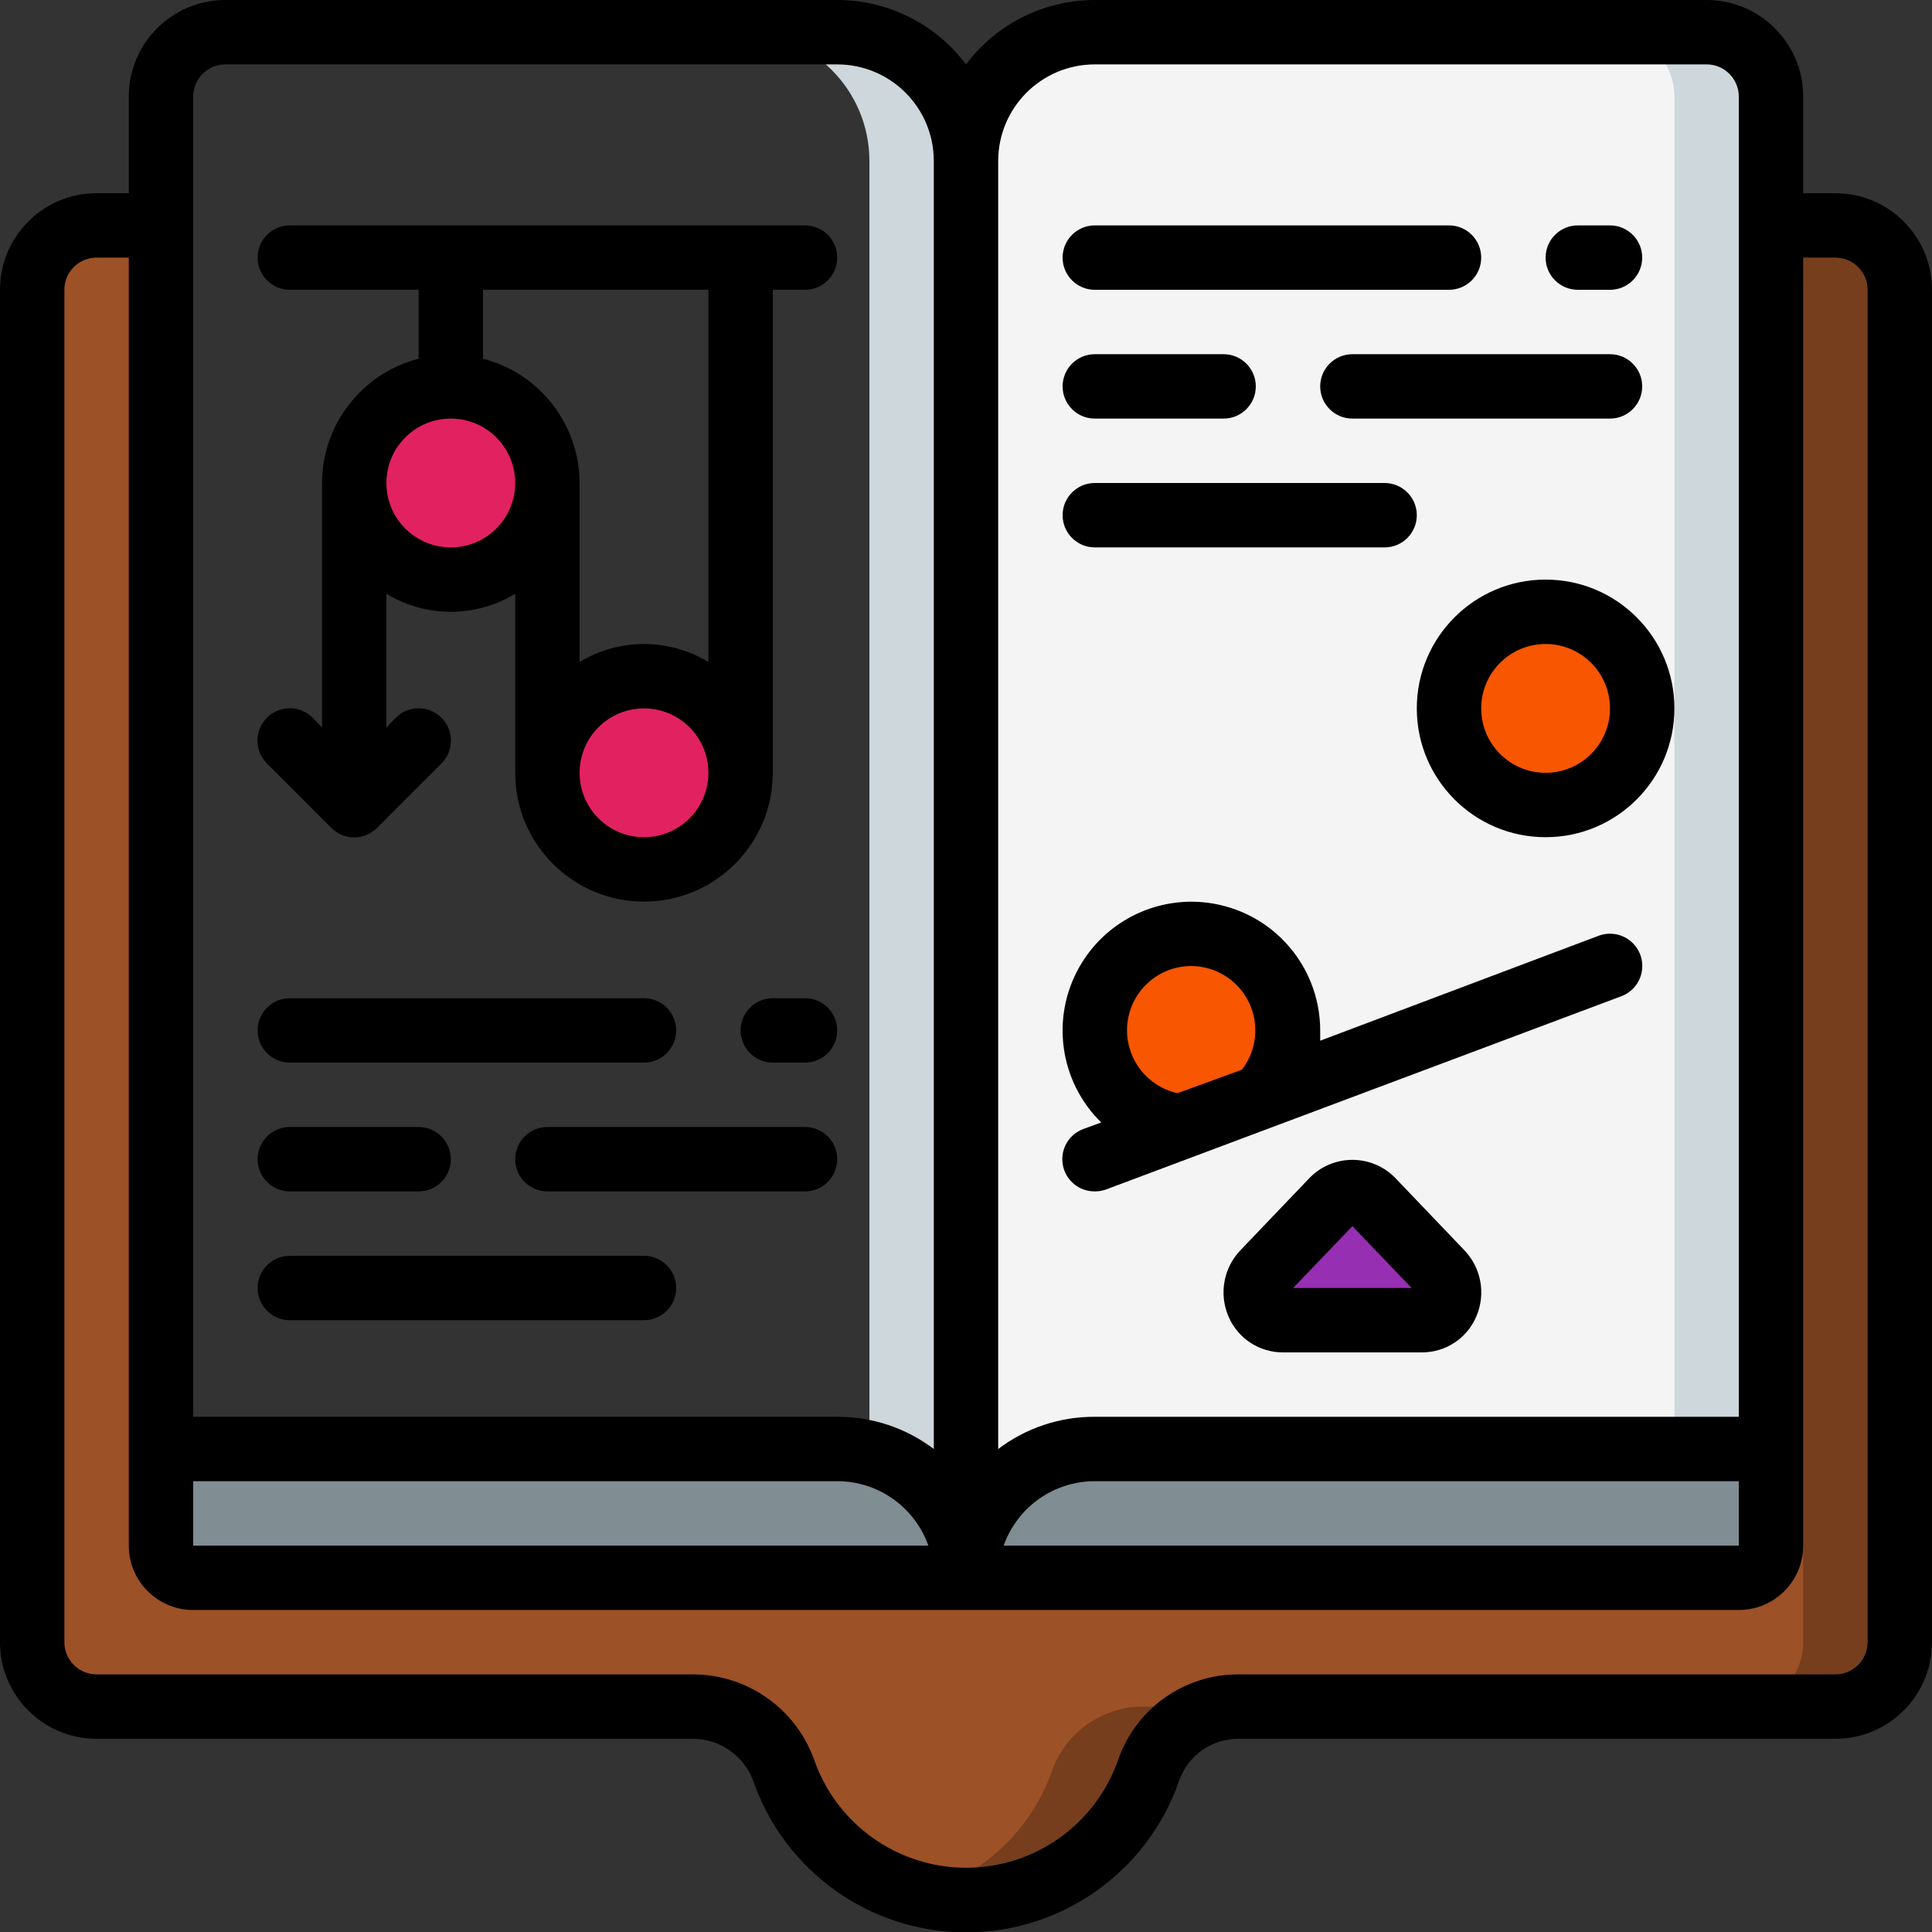
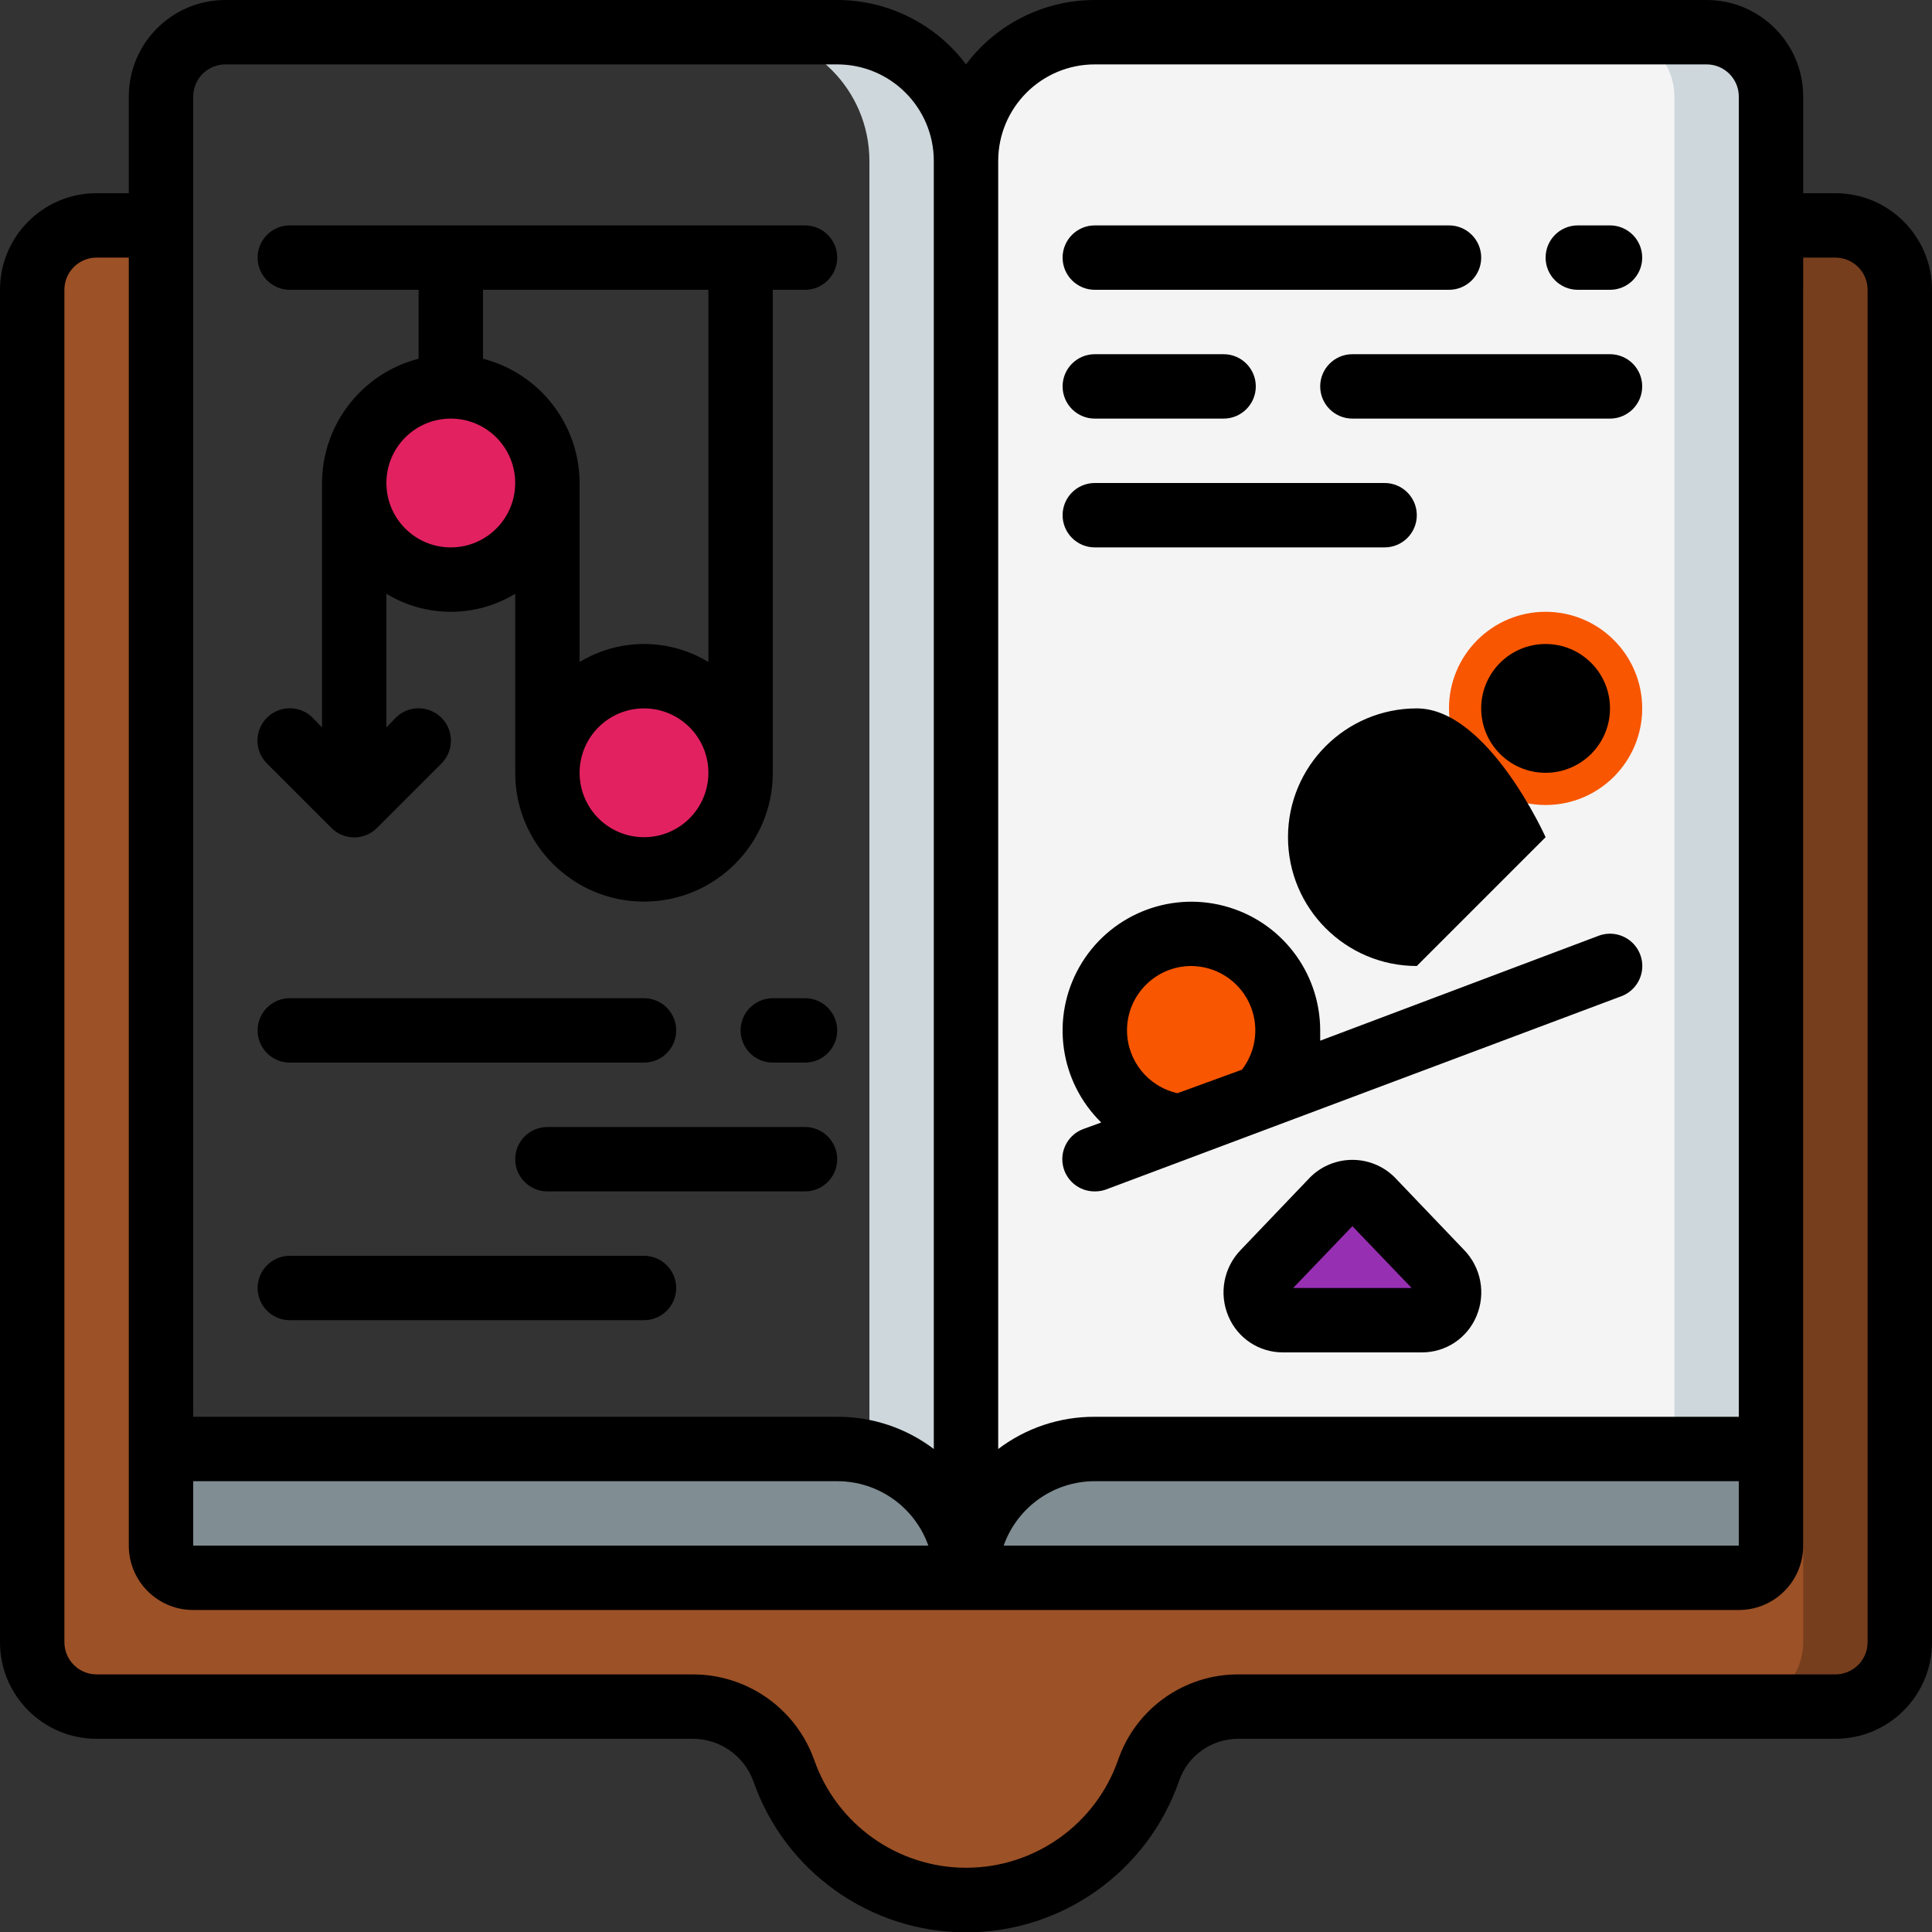
<svg xmlns="http://www.w3.org/2000/svg" height="512" viewBox="0 0 60 60" width="512">
  <rect x="0" y="0" width="60" height="60" fill="#333333" stroke="none" />
  <g id="Page-1" fill="none" fill-rule="evenodd">
    <g id="008---Physics-Book" fill-rule="nonzero">
      <g id="colour" transform="translate(1 1)">
        <path id="Shape" d="m58 8v42c0 1.105-.895 2-2 2h-18.52c-1.265.008-2.388.808-2.81 2-.836 2.417-3.113 4.038-5.67 4.038s-4.834-1.621-5.67-4.038c-.422-1.192-1.545-1.992-2.81-2h-18.52c-1.105 0-2-.895-2-2v-42c0-1.105.895-2 2-2h2v41c0 .552.448 1 1 1h48c.552 0 1-.448 1-1v-41h2c1.105 0 2 .895 2 2z" fill="#9c5126" />
        <path id="Shape" d="m56 6h-2v.28c.615.355.996 1.01 1 1.72v42c0 1.105-.895 2-2 2h3c1.105 0 2-.895 2-2v-42c0-1.105-.895-2-2-2z" fill="#763e1d" />
-         <path id="Shape" d="m31.67 54c-.665 1.89-2.229 3.323-4.17 3.82.49.126.994.187 1.5.18 2.548.006 4.821-1.598 5.67-4 .422-1.192 1.545-1.992 2.81-2h-3c-1.265.008-2.388.808-2.81 2z" fill="#763e1d" />
        <path id="Shape" d="m29 48h-24c-.552 0-1-.448-1-1v-3h21c2.209 0 4 1.791 4 4z" fill="#808d93" />
        <path id="Shape" d="m54 44v3c0 .552-.448 1-1 1h-24c0-2.209 1.791-4 4-4z" fill="#808d93" />
        <path id="Shape" d="m54 2v42h-21c-2.209 0-4 1.791-4 4v-44c0-2.209 1.791-4 4-4h19c1.105 0 2 .895 2 2z" fill="#f4f4f4" />
        <path id="Shape" d="m52 0h-3c1.105 0 2 .895 2 2v42h3v-42c0-1.105-.895-2-2-2z" fill="#ced7db" />
        <path id="Shape" d="m25 0h-3c2.209 0 4 1.791 4 4v40.14c1.761.455 2.994 2.041 3 3.86v-44c0-2.209-1.791-4-4-4z" fill="#ced7db" />
        <circle id="Oval" cx="13" cy="14" fill="#e22161" r="3" />
        <circle id="Oval" cx="19" cy="23" fill="#e22161" r="3" />
        <path id="Shape" d="m39 31c-.003.768-.3 1.505-.83 2.06l-2.45.94c-1.612-.151-2.813-1.554-2.714-3.169.098-1.616 1.461-2.862 3.079-2.816 1.618.046 2.908 1.367 2.915 2.986z" fill="#f85600" />
        <circle id="Oval" cx="47" cy="21" fill="#f85600" r="3" />
        <path id="Shape" d="m43.16 40h-4.32c-.345-.017-.648-.234-.775-.555-.127-.321-.055-.687.185-.935l2.16-2.25c.15-.168.365-.265.59-.265s.44.096.59.265l2.16 2.25c.24.248.312.614.185.935-.127.321-.43.538-.775.555z" fill="#972fb2" />
      </g>
      <g id="outline" fill="#000">
        <path id="Shape" d="m57 6h-1v-3c0-1.657-1.343-3-3-3h-19c-1.574 0-3.056.741-4 2-.944-1.259-2.426-2-4-2h-19c-1.657 0-3 1.343-3 3v3h-1c-1.657 0-3 1.343-3 3v42c0 1.657 1.343 3 3 3h18.52c.833.001 1.578.519 1.87 1.3.976 2.819 3.631 4.711 6.615 4.711s5.639-1.891 6.615-4.711c.275-.789 1.025-1.312 1.86-1.3h18.52c1.657 0 3-1.343 3-3v-42c0-1.657-1.343-3-3-3zm-23-4h19c.552 0 1 .448 1 1v41h-20c-1.083-.006-2.137.346-3 1v-40c0-1.657 1.343-3 3-3zm20 44v2h-22.83c.424-1.199 1.558-2.001 2.83-2zm-47-44h19c1.657 0 3 1.343 3 3v40c-.863-.654-1.917-1.006-3-1h-20v-41c0-.552.448-1 1-1zm-1 44 20 0c1.272-.001 2.406.801 2.83 2h-22.83zm52 5c0 .552-.448 1-1 1h-18.52c-1.686-.013-3.194 1.048-3.75 2.64-.697 2.014-2.594 3.365-4.725 3.365s-4.028-1.351-4.725-3.365c-.573-1.584-2.076-2.639-3.76-2.64h-18.52c-.552 0-1-.448-1-1v-42c0-.552.448-1 1-1h1v40c0 1.105.895 2 2 2h48c1.105 0 2-.895 2-2v-40h1c.552 0 1 .448 1 1z" />
        <path id="Shape" d="m9 33h11c.552 0 1-.448 1-1s-.448-1-1-1h-11c-.552 0-1 .448-1 1s.448 1 1 1z" />
        <path id="Shape" d="m9 41h11c.552 0 1-.448 1-1s-.448-1-1-1h-11c-.552 0-1 .448-1 1s.448 1 1 1z" />
        <path id="Shape" d="m25 35h-8c-.552 0-1 .448-1 1s.448 1 1 1h8c.552 0 1-.448 1-1s-.448-1-1-1z" />
-         <path id="Shape" d="m9 37h4c.552 0 1-.448 1-1s-.448-1-1-1h-4c-.552 0-1 .448-1 1s.448 1 1 1z" />
        <path id="Shape" d="m10 15v7.59l-.29-.3c-.254-.254-.623-.353-.97-.26-.347.093-.617.363-.71.71-.093.347.006.716.26.97l2 2c.188.189.443.296.71.296s.522-.106.71-.296l2-2c.392-.392.392-1.028 0-1.42s-1.028-.392-1.42 0l-.29.3v-4.15c1.229.747 2.771.747 4 0v5.56c0 2.209 1.791 4 4 4s4-1.791 4-4v-15h1c.552 0 1-.448 1-1s-.448-1-1-1h-16c-.552 0-1 .448-1 1s.448 1 1 1h4v2.14c-1.761.455-2.994 2.041-3 3.86zm4 2c-1.105 0-2-.895-2-2s.895-2 2-2 2 .895 2 2-.895 2-2 2zm6 9c-1.105 0-2-.895-2-2s.895-2 2-2 2 .895 2 2-.895 2-2 2zm2-17v11.56c-1.229-.747-2.771-.747-4 0v-5.56c-.006-1.819-1.239-3.405-3-3.86v-2.14z" />
        <path id="Shape" d="m34.2 34.86-.55.2c-.458.166-.73.638-.643 1.118.086.479.506.827.993.822.119.001.238-.019.35-.06l16-6c.336-.125.579-.42.639-.773.06-.353-.074-.712-.35-.94s-.653-.292-.989-.167l-8.65 3.26c0-.11 0-.21 0-.32-.002-1.815-1.225-3.401-2.98-3.864s-3.602.314-4.498 1.892c-.897 1.578-.618 3.562.678 4.832zm2.8-4.86c.759.006 1.45.441 1.783 1.123.333.683.25 1.495-.213 2.097l-2 .73c-.916-.202-1.568-1.012-1.57-1.95 0-1.105.895-2 2-2z" />
-         <path id="Shape" d="m48 26c2.209 0 4-1.791 4-4s-1.791-4-4-4-4 1.791-4 4 1.791 4 4 4zm0-6c1.105 0 2 .895 2 2s-.895 2-2 2-2-.895-2-2 .895-2 2-2z" />
+         <path id="Shape" d="m48 26s-1.791-4-4-4-4 1.791-4 4 1.791 4 4 4zm0-6c1.105 0 2 .895 2 2s-.895 2-2 2-2-.895-2-2 .895-2 2-2z" />
        <path id="Shape" d="m25 31h-1c-.552 0-1 .448-1 1s.448 1 1 1h1c.552 0 1-.448 1-1s-.448-1-1-1z" />
        <path id="Shape" d="m34 9h11c.552 0 1-.448 1-1s-.448-1-1-1h-11c-.552 0-1 .448-1 1s.448 1 1 1z" />
        <path id="Shape" d="m34 17h9c.552 0 1-.448 1-1s-.448-1-1-1h-9c-.552 0-1 .448-1 1s.448 1 1 1z" />
        <path id="Shape" d="m51 12c0-.552-.448-1-1-1h-8c-.552 0-1 .448-1 1s.448 1 1 1h8c.552 0 1-.448 1-1z" />
        <path id="Shape" d="m34 13h4c.552 0 1-.448 1-1s-.448-1-1-1h-4c-.552 0-1 .448-1 1s.448 1 1 1z" />
        <path id="Shape" d="m49 9h1c.552 0 1-.448 1-1s-.448-1-1-1h-1c-.552 0-1 .448-1 1s.448 1 1 1z" />
        <path id="Shape" d="m43.31 36.56c-.725-.719-1.895-.719-2.62 0l-2.16 2.26c-.53.547-.68 1.36-.38 2.06.286.68.952 1.121 1.69 1.12h4.32c.738.001 1.404-.44 1.69-1.12.3-.7.15-1.513-.38-2.06zm-3.15 3.44 1.84-1.92 1.84 1.92z" />
      </g>
    </g>
  </g>
</svg>